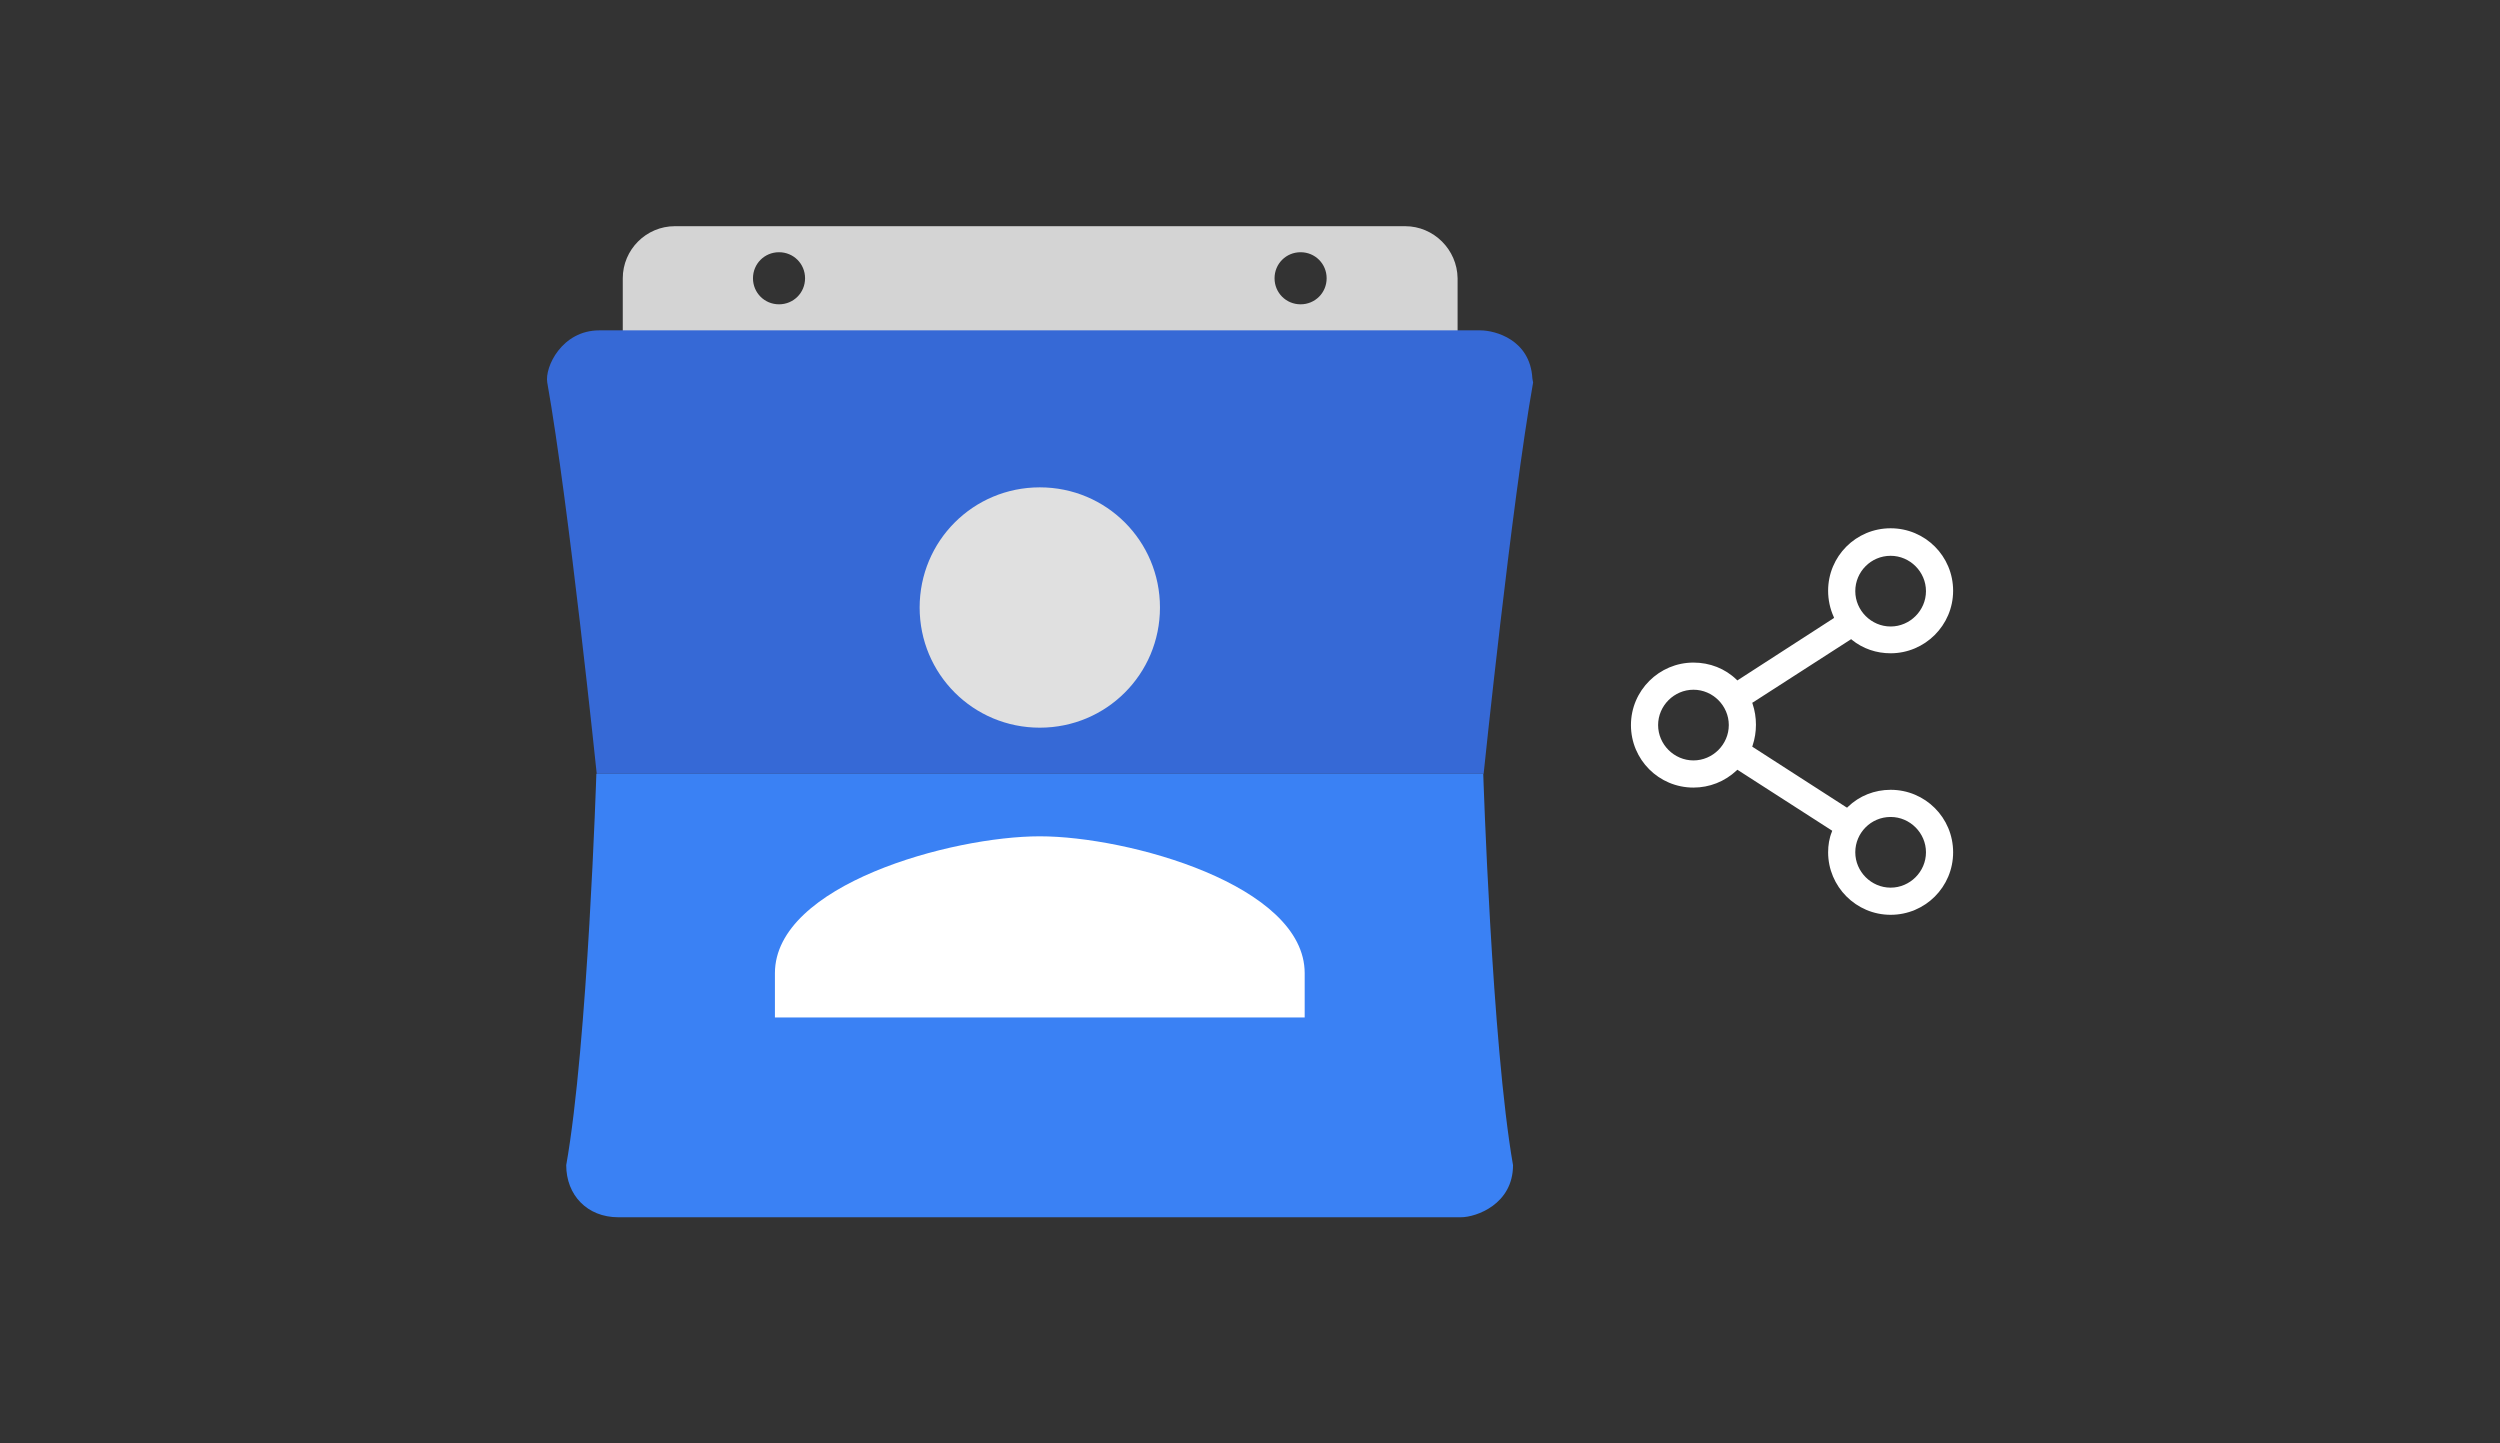
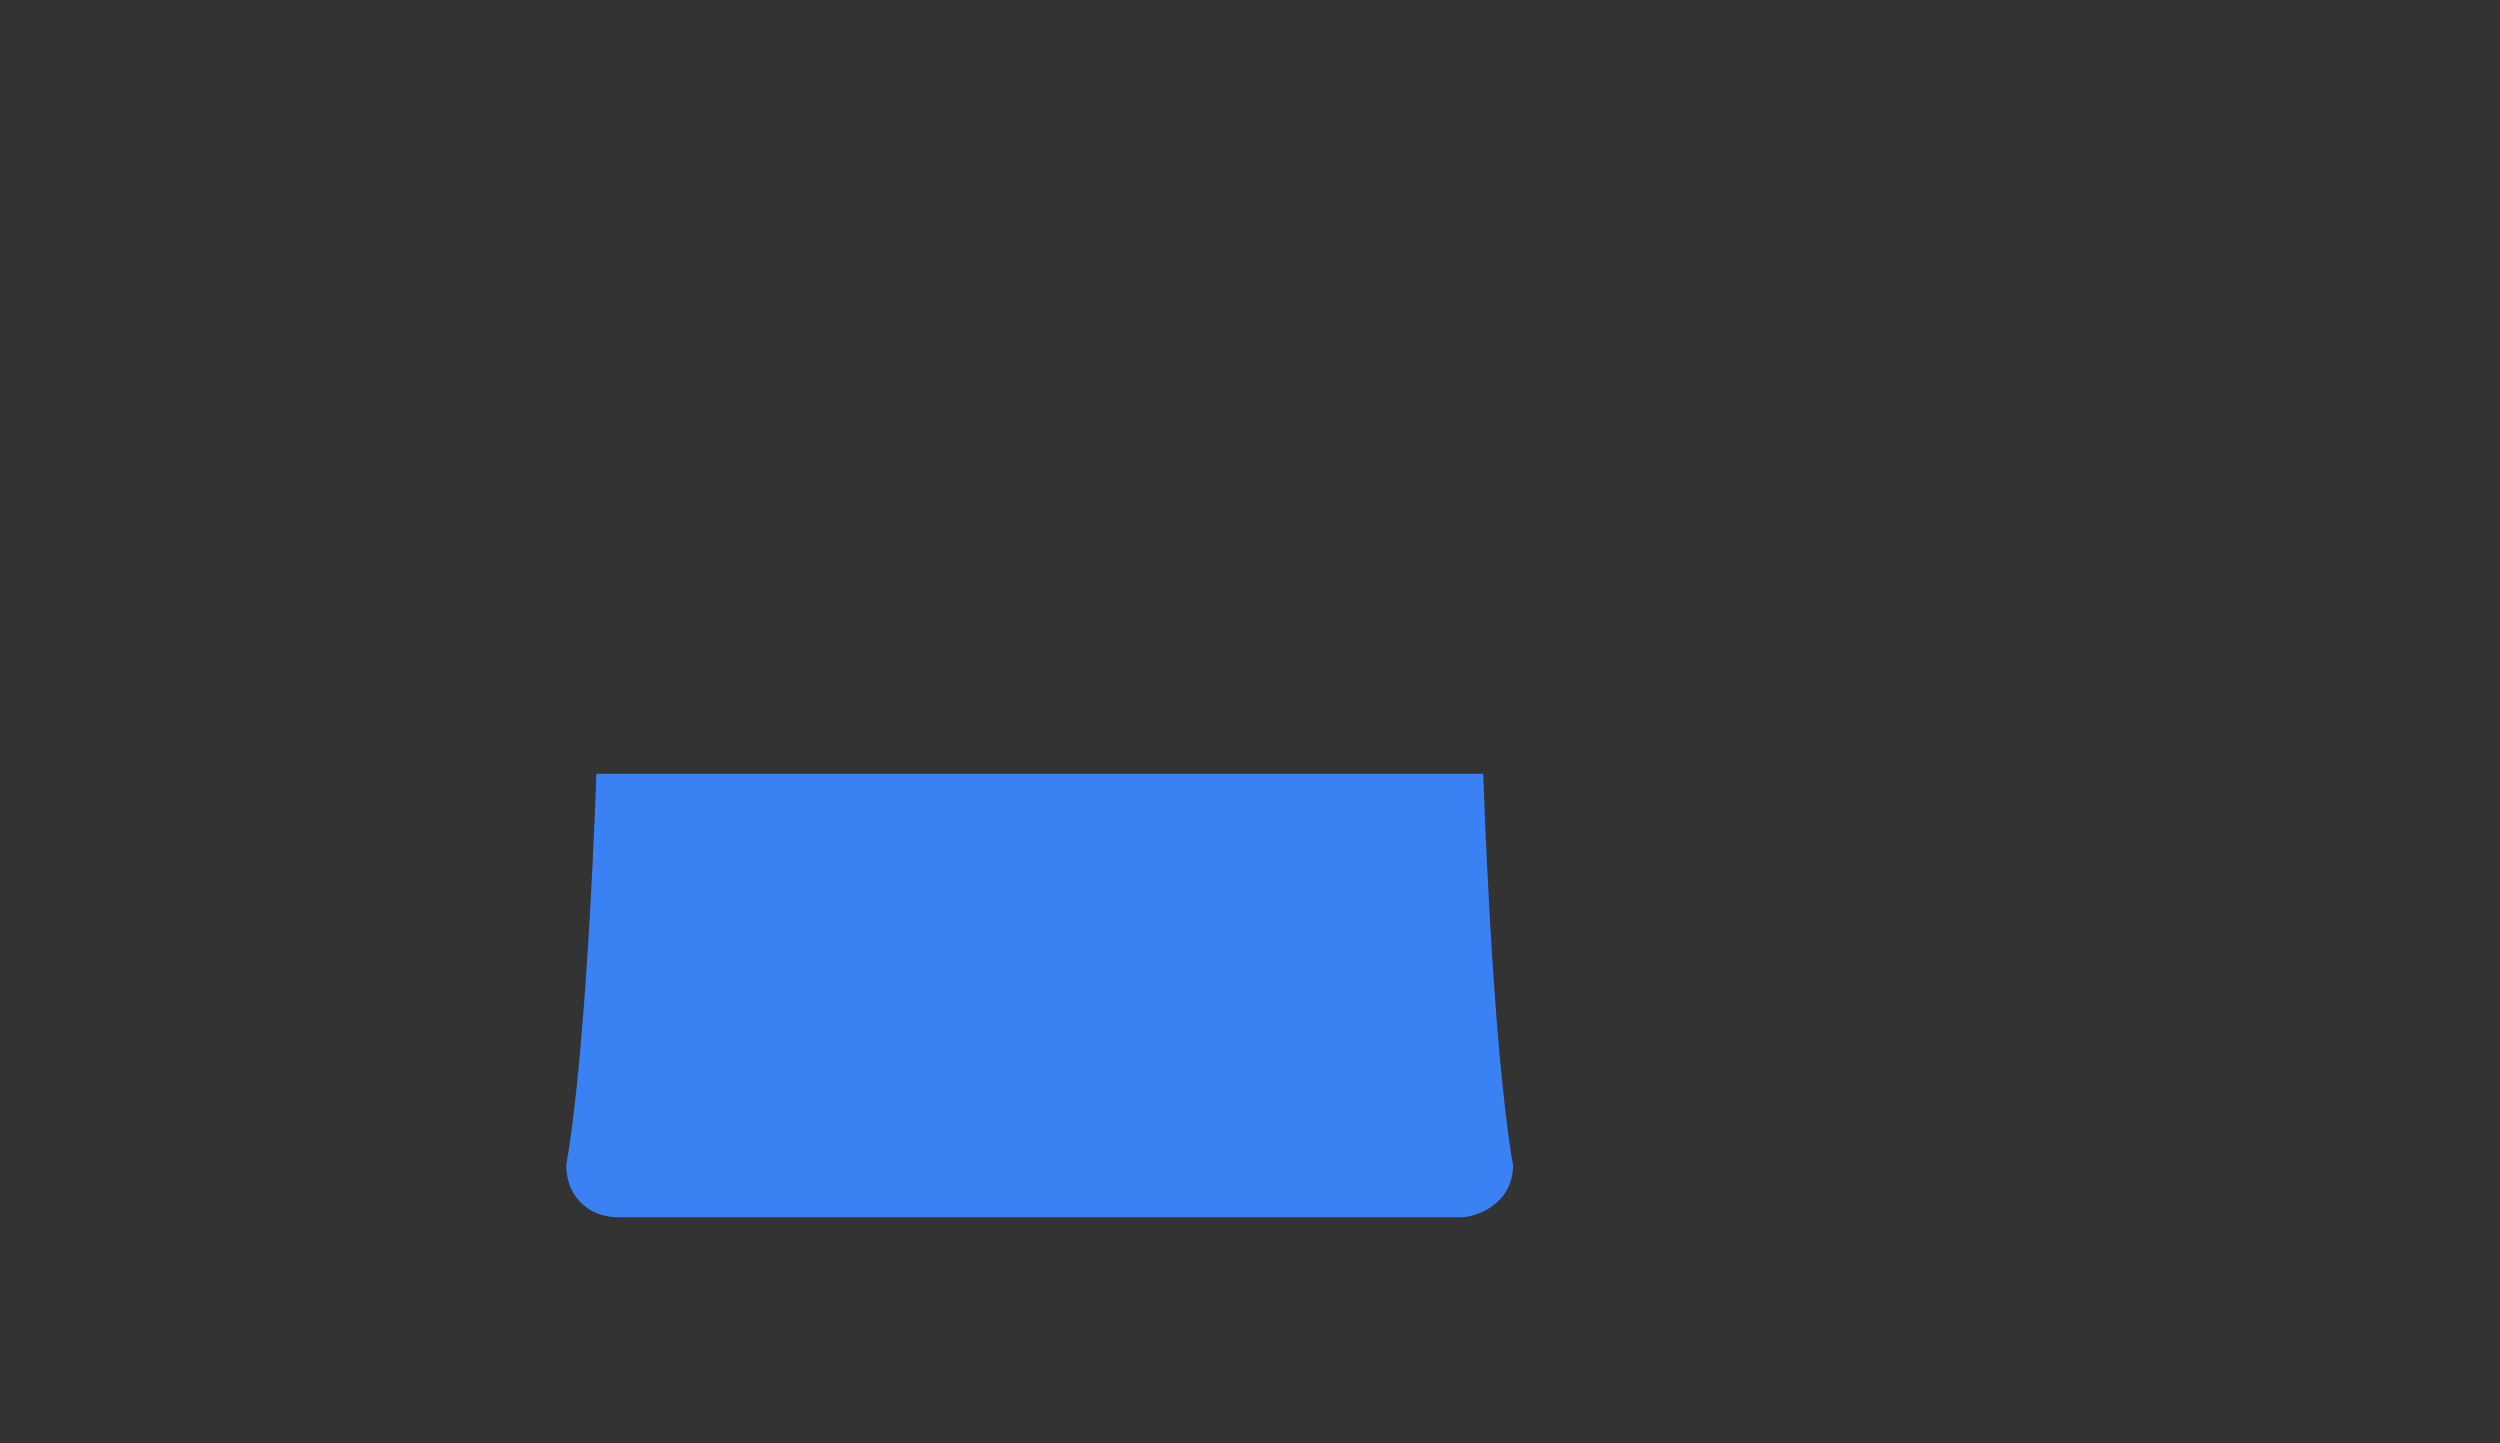
<svg xmlns="http://www.w3.org/2000/svg" version="1.1" id="Layer_1" x="0px" y="0px" viewBox="0 0 672 388" style="enable-background:new 0 0 672 388;" xml:space="preserve">
  <rect x="0" y="0" width="672" height="388" fill="#333333" stroke="none" />
  <style type="text/css">
	.st0{fill-rule:evenodd;clip-rule:evenodd;fill:#D4D4D4;}
	.st1{fill-rule:evenodd;clip-rule:evenodd;fill:#3669D6;}
	.st2{fill-rule:evenodd;clip-rule:evenodd;fill:#3A81F4;}
	.st3{fill:#FFFFFF;}
	.st4{fill:#E0E0E0;}
</style>
  <g>
    <g>
-       <path class="st0" d="M377.7,60.8H181.4c-7.7,0-14,6.3-14,14v21h224.4v-21C391.7,67.1,385.4,60.8,377.7,60.8z M209.4,81.8    c-3.9,0-7-3.1-7-7s3.1-7,7-7s7,3.1,7,7S213.3,81.8,209.4,81.8z M349.6,81.8c-3.9,0-7-3.1-7-7s3.1-7,7-7s7,3.1,7,7    S353.5,81.8,349.6,81.8z" />
-       <path class="st1" d="M411.9,101.7c-0.6-10.4-10-12.9-14-12.9H161.1c-10.1,0-14.7,9.9-14,14c5.8,32.7,13.3,105.2,13.3,105.2h238.4    c0,0,7.5-72.5,13.3-105.2C412,102.5,412,102.1,411.9,101.7z" />
      <path class="st2" d="M398.7,208H160.3c0,0-2.3,72.5-8.1,105.2c0,8,5.6,14,14,14h226.5c4.1,0,14-3.5,14-14    C401,280.5,398.7,208,398.7,208z" />
      <g>
-         <path class="st3" d="M350.7,261.6c0-23.7-47.5-36.8-71.2-36.8s-71.2,13-71.2,36.8v11.9h142.4V261.6z" />
-         <path class="st4" d="M279.5,195.6c17.9,0,32.3-14.4,32.3-32.3S297.4,131,279.5,131s-32.3,14.4-32.3,32.3S261.6,195.6,279.5,195.6     z" />
-       </g>
+         </g>
    </g>
-     <path class="st3" d="M491.4,229.1c0,9.2,7.5,16.8,16.8,16.8c9.3,0,16.8-7.5,16.8-16.8s-7.5-16.8-16.8-16.8c-4.3,0-8.4,1.6-11.5,4.6   l-0.2,0.2l-0.2-0.1L471,200.7l0.1-0.3c0.6-1.8,0.9-3.7,0.9-5.6c0-1.9-0.3-3.8-0.9-5.6l-0.1-0.3l0.2-0.1l26.4-17l0.2,0.2   c3,2.4,6.6,3.6,10.4,3.6c9.2,0,16.8-7.5,16.8-16.8s-7.5-16.8-16.8-16.8s-16.8,7.5-16.8,16.8c0,2.4,0.5,4.8,1.5,7l0.1,0.3l-26,16.8   l-0.2-0.2c-3.1-3-7.2-4.6-11.6-4.6c-9.2,0-16.8,7.5-16.8,16.8s7.5,16.8,16.8,16.8c4.3,0,8.4-1.6,11.6-4.6l0.2-0.2l25.5,16.4   l-0.1,0.3C491.7,225.3,491.4,227.2,491.4,229.1z M508.2,219.6c5.2,0,9.5,4.3,9.5,9.5s-4.3,9.5-9.5,9.5s-9.5-4.3-9.5-9.5   S502.9,219.6,508.2,219.6z M508.2,149.4c5.2,0,9.5,4.3,9.5,9.5s-4.3,9.5-9.5,9.5s-9.5-4.3-9.5-9.5S502.9,149.4,508.2,149.4z    M455.2,204.4c-5.2,0-9.5-4.3-9.5-9.5s4.3-9.5,9.5-9.5s9.5,4.3,9.5,9.5S460.4,204.4,455.2,204.4z" />
  </g>
</svg>